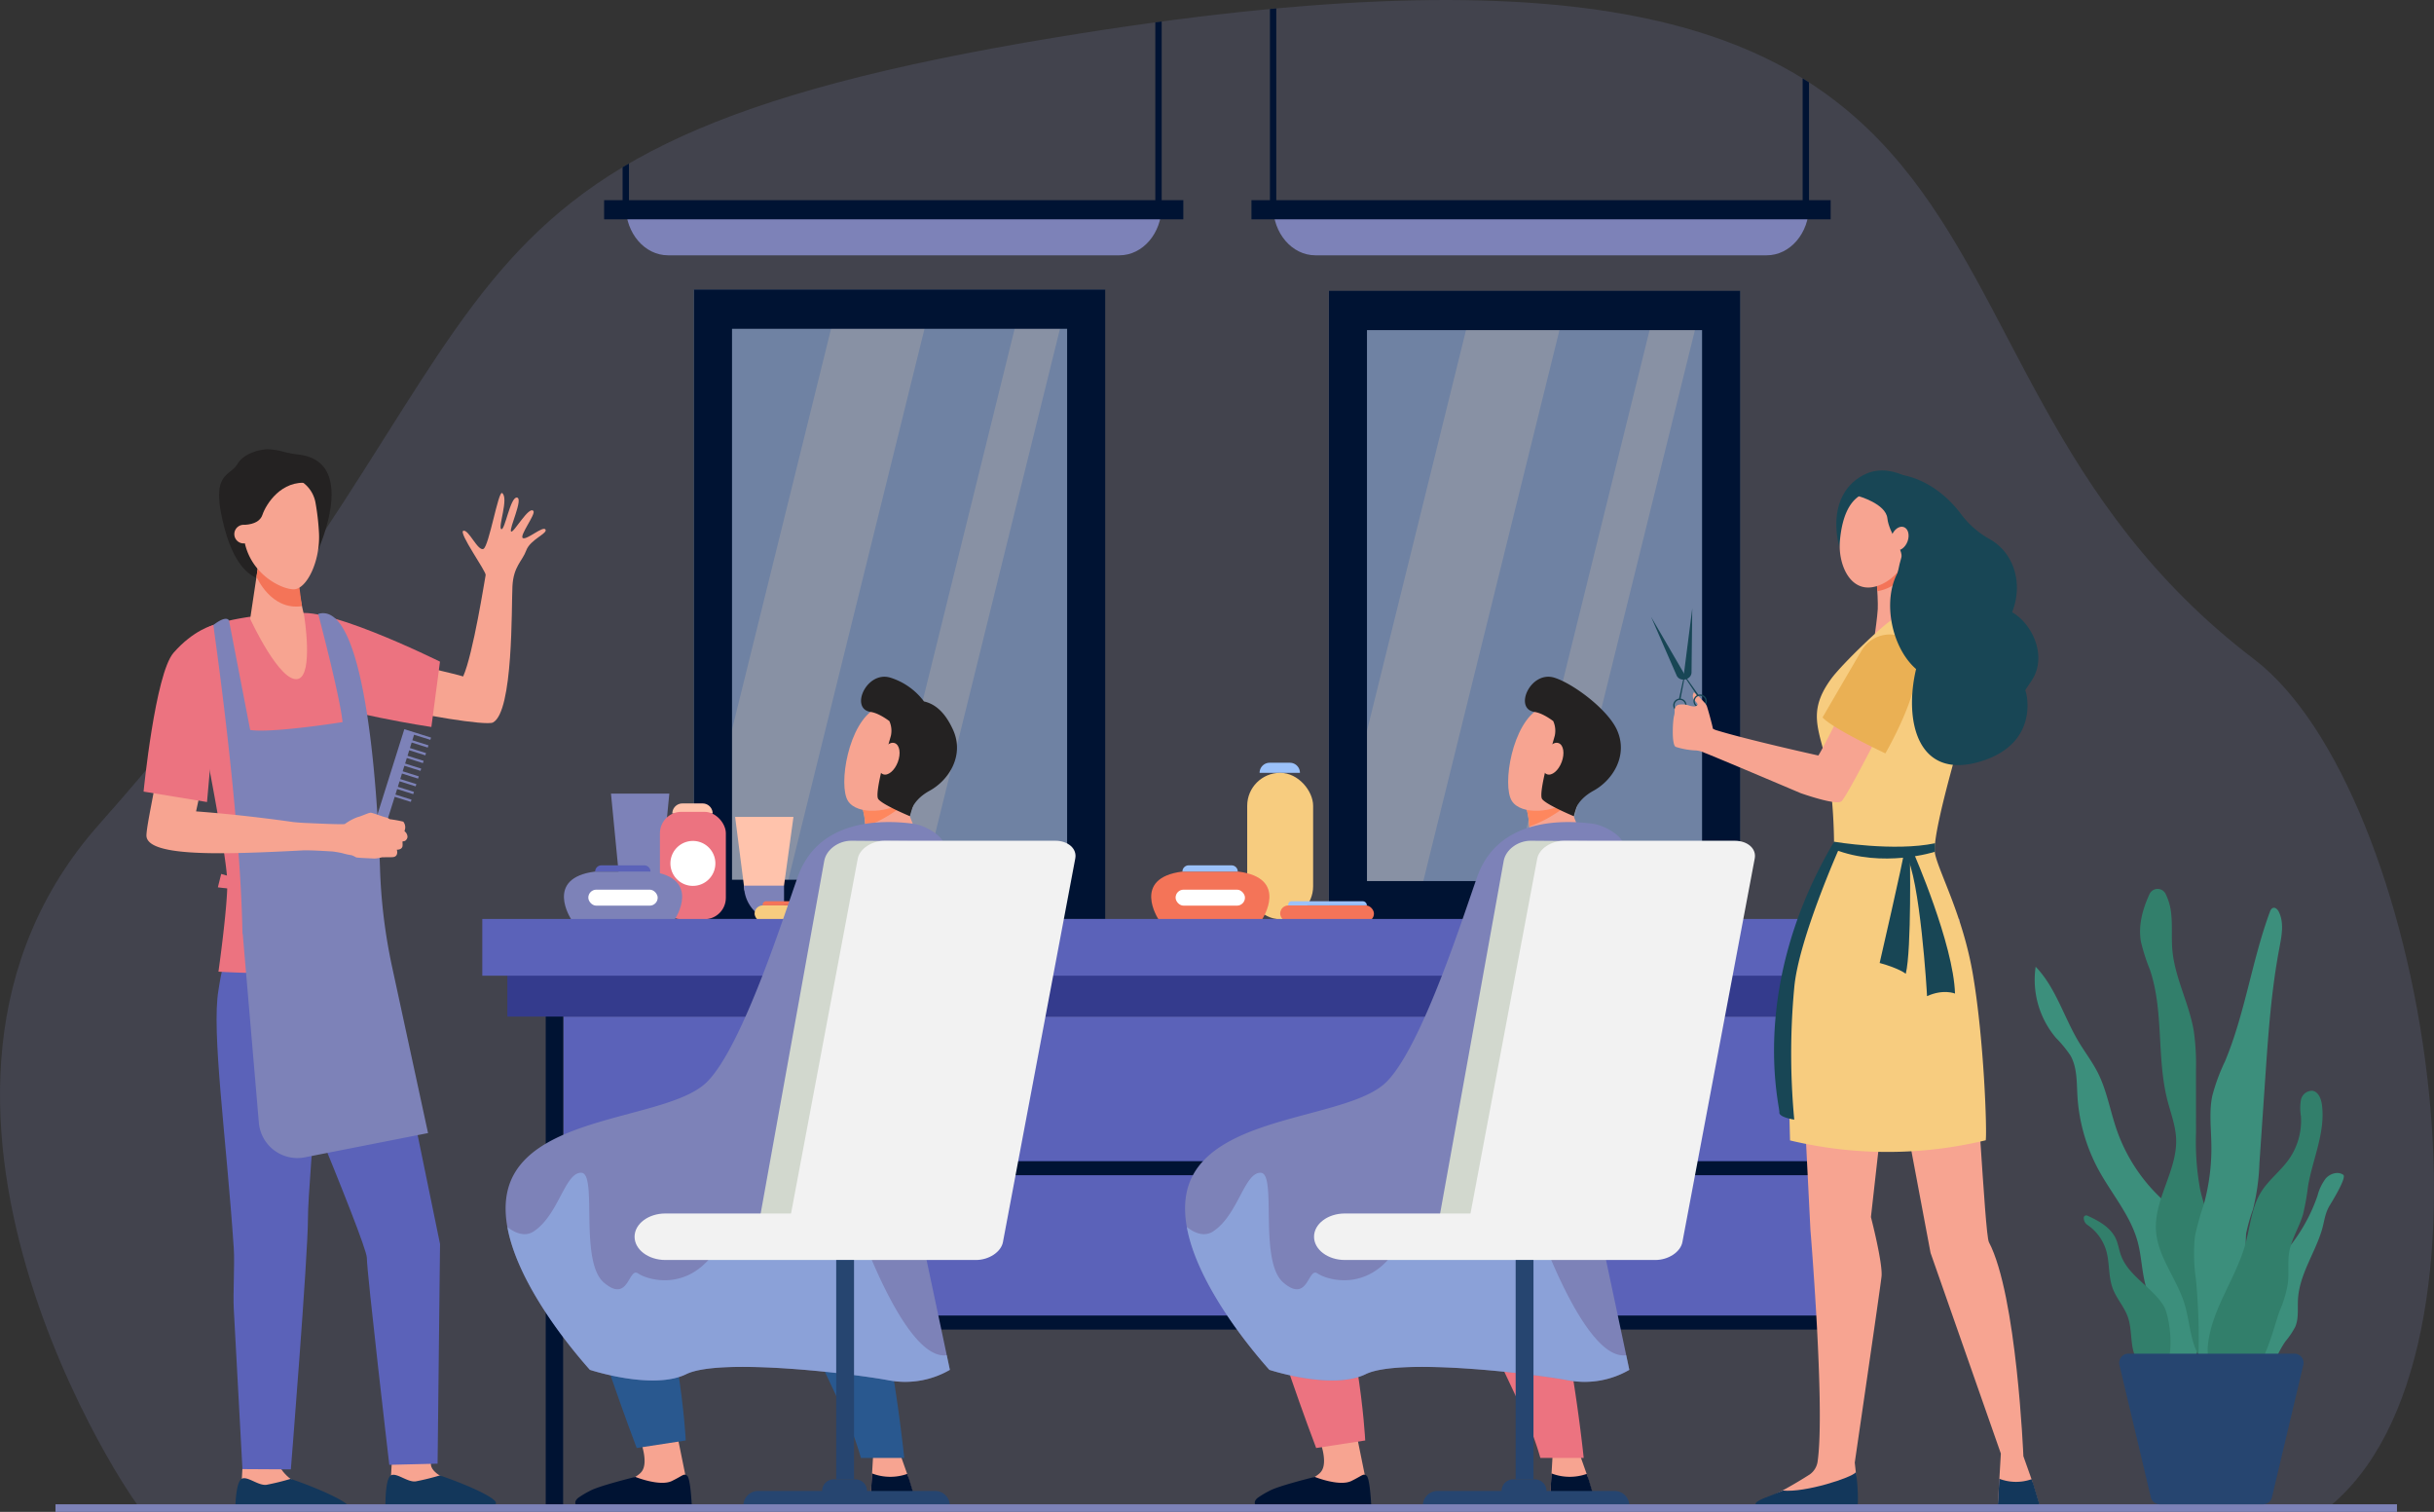
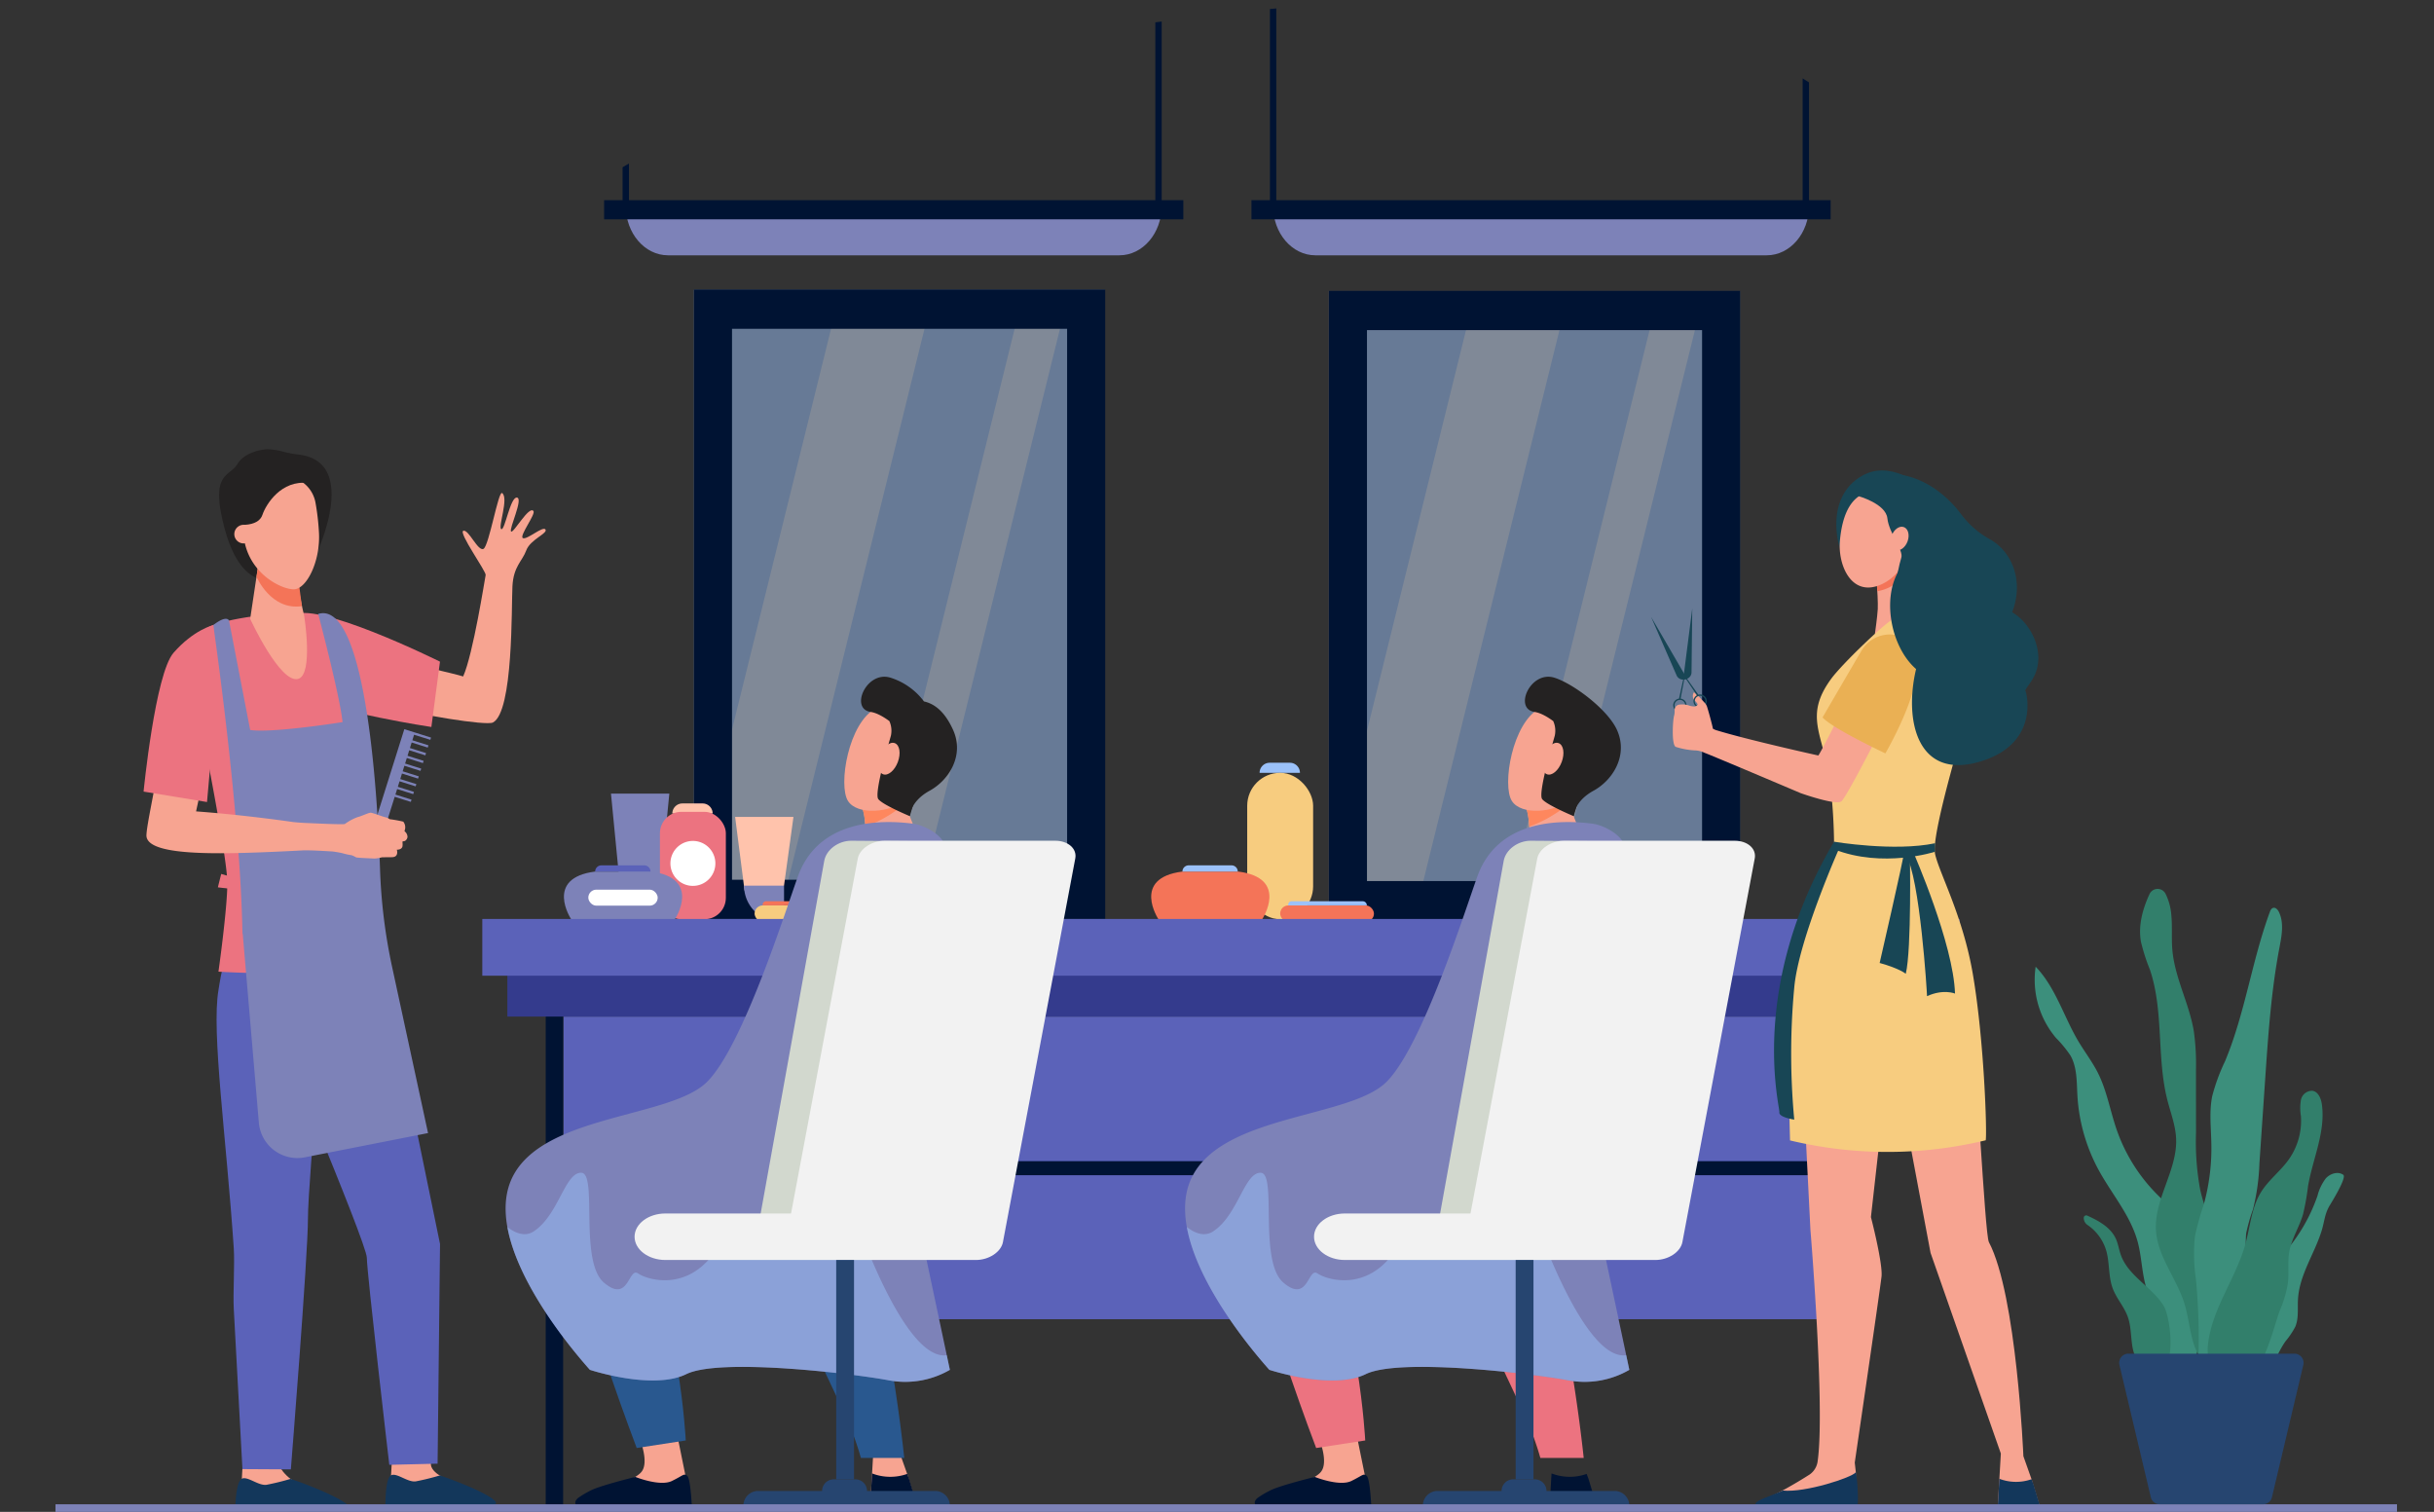
<svg xmlns="http://www.w3.org/2000/svg" width="567.857" height="352.721" viewBox="0 0 567.857 352.721">
  <rect x="0" y="0" width="567.857" height="352.721" fill="#333333" stroke="none" />
  <g id="saloon_banner" transform="translate(-167.621 -117.082)">
    <g id="Group_182297" data-name="Group 182297" transform="translate(167.621 117.082)">
-       <path id="Path_90031" data-name="Path 90031" d="M200.443,469.059H710.481c45.007-35.539,23.027-167.71-16.978-198.179C597.49,197.755,663.136,84.8,413.966,125.8,254.743,152,296.009,190.905,190.816,309.315,134.213,373.029,198.8,468.2,200.443,469.059Z" transform="translate(-167.621 -117.083)" fill="#7d82b8" opacity="0.2" />
      <g id="Group_182279" data-name="Group 182279" transform="translate(161.892 67.546)">
        <g id="Group_182278" data-name="Group 182278" transform="translate(0 0.054)" opacity="0.5">
          <rect id="Rectangle_151542" data-name="Rectangle 151542" width="95.902" height="146.812" fill="#9bc1f9" />
          <rect id="Rectangle_151543" data-name="Rectangle 151543" width="89.088" height="142.373" transform="translate(3.389 2.137)" fill="#9bc1f9" />
          <path id="Path_90032" data-name="Path 90032" d="M1197.2,612.712h10.579l35.186-142.373h-10.579Z" transform="translate(-1155.838 -468.202)" fill="#fff" opacity="0.5" />
          <path id="Path_90033" data-name="Path 90033" d="M1056.991,470.339h-21.806l-30.326,122.708v19.665h16.946Z" transform="translate(-1001.469 -468.202)" fill="#fff" opacity="0.5" />
        </g>
        <path id="Path_90034" data-name="Path 90034" d="M987.716,459.241V606.106h95.948V459.241Zm87.064,137.7H996.6V468.405h78.18Z" transform="translate(-987.711 -459.241)" fill="#001333" />
      </g>
      <rect id="Rectangle_151544" data-name="Rectangle 151544" width="303.195" height="70.602" transform="translate(131.443 237.17)" fill="#5b62b9" />
      <rect id="Rectangle_151545" data-name="Rectangle 151545" width="4.059" height="116.998" transform="translate(127.318 234.893)" fill="#001333" />
      <g id="Group_182281" data-name="Group 182281" transform="translate(310.029 67.853)">
        <g id="Group_182280" data-name="Group 182280" transform="translate(0 0.053)" opacity="0.5">
          <rect id="Rectangle_151546" data-name="Rectangle 151546" width="95.902" height="146.812" fill="#9bc1f9" />
          <rect id="Rectangle_151547" data-name="Rectangle 151547" width="89.088" height="142.373" transform="translate(3.389 2.137)" fill="#9bc1f9" />
          <path id="Path_90035" data-name="Path 90035" d="M1947.592,614.262h10.579l35.186-142.373h-10.579Z" transform="translate(-1906.232 -469.752)" fill="#fff" opacity="0.5" />
          <path id="Path_90036" data-name="Path 90036" d="M1807.385,471.89h-21.806L1755.253,594.6v19.665H1772.2Z" transform="translate(-1751.864 -469.752)" fill="#fff" opacity="0.5" />
        </g>
        <path id="Path_90037" data-name="Path 90037" d="M1738.11,460.792V607.657h95.948V460.792Zm87.064,137.7h-78.18V469.956h78.18Z" transform="translate(-1738.105 -460.792)" fill="#001333" />
      </g>
      <g id="Group_182288" data-name="Group 182288" transform="translate(131.567 177.95)">
        <path id="Path_90038" data-name="Path 90038" d="M1036.382,1082.482l2.2,17.168,4.607,1.111,4.6-2.229,2.206-16.05Z" transform="translate(-996.444 -1069.85)" fill="#ffc3ac" />
        <path id="Rectangle_151548" data-name="Rectangle 151548" d="M0,0H9.329a0,0,0,0,1,0,0V8.424a0,0,0,0,1,0,0H8.424A8.424,8.424,0,0,1,0,0V0A0,0,0,0,1,0,0Z" transform="translate(42.022 28.682)" fill="#7d82b8" />
        <path id="Path_90039" data-name="Path 90039" d="M969.24,1066.59h-4.706a2.353,2.353,0,0,0-2.353,2.353h9.412A2.353,2.353,0,0,0,969.24,1066.59Z" transform="translate(-936.892 -1057.095)" fill="#ffc3ac" />
        <path id="Path_90040" data-name="Path 90040" d="M896.5,1054.941h-6.81l2.2,22.659,4.607,1.111,4.607-1.111,2.2-22.659Z" transform="translate(-878.715 -1047.746)" fill="#7d82b8" />
        <rect id="Rectangle_151549" data-name="Rectangle 151549" width="15.381" height="25.064" rx="5" transform="translate(22.396 11.451)" fill="#ec7380" />
        <g id="Group_182283" data-name="Group 182283" transform="translate(44.478 32.318)">
          <path id="Path_90041" data-name="Path 90041" d="M1086.28,1182.2H1069.7a.8.8,0,0,0-.8.8v.171h18.349A.969.969,0,0,0,1086.28,1182.2Z" transform="translate(-1067.02 -1182.204)" fill="#f47458" />
          <g id="Group_182282" data-name="Group 182282" transform="translate(0 0.969)">
            <rect id="Rectangle_151550" data-name="Rectangle 151550" width="21.881" height="3.818" rx="1.909" fill="#f7cc7f" />
          </g>
        </g>
        <path id="Path_90042" data-name="Path 90042" d="M970.406,1116.141a5.244,5.244,0,1,1-5.244-5.244A5.244,5.244,0,0,1,970.406,1116.141Z" transform="translate(-935.076 -1092.656)" fill="#fff" />
        <g id="Group_182284" data-name="Group 182284" transform="translate(0 23.938)">
          <path id="Path_90043" data-name="Path 90043" d="M854.373,1147.1H841.362c-11.967,1.508-5.585,11.143-5.585,11.143h24.18S866.34,1148.611,854.373,1147.1Z" transform="translate(-834.078 -1145.652)" fill="#7d82b8" />
          <path id="Rectangle_151551" data-name="Rectangle 151551" d="M1.451,0H11.457a1.451,1.451,0,0,1,1.451,1.451v0a0,0,0,0,1,0,0H0a0,0,0,0,1,0,0v0A1.451,1.451,0,0,1,1.451,0Z" transform="translate(7.285)" fill="#5b62b9" />
          <rect id="Rectangle_151552" data-name="Rectangle 151552" width="16.184" height="3.733" rx="1.866" transform="translate(5.689 5.67)" fill="#fff" />
        </g>
        <path id="Path_90044" data-name="Path 90044" d="M1663.281,1018.495h-4.706a2.353,2.353,0,0,0-2.353,2.353h9.412A2.353,2.353,0,0,0,1663.281,1018.495Z" transform="translate(-1493.921 -1018.495)" fill="#9bc1f9" />
        <rect id="Rectangle_151553" data-name="Rectangle 151553" width="15.381" height="34.161" rx="7.69" transform="translate(159.408 2.353)" fill="#f7cc7f" />
        <g id="Group_182285" data-name="Group 182285" transform="translate(137.012 23.938)">
          <path id="Path_90045" data-name="Path 90045" d="M1548.414,1147.1H1535.4c-11.967,1.508-5.585,11.143-5.585,11.143H1554S1560.381,1148.611,1548.414,1147.1Z" transform="translate(-1528.118 -1145.652)" fill="#f47458" />
          <path id="Rectangle_151554" data-name="Rectangle 151554" d="M1.451,0H11.457a1.451,1.451,0,0,1,1.451,1.451v0a0,0,0,0,1,0,0H0a0,0,0,0,1,0,0v0A1.451,1.451,0,0,1,1.451,0Z" transform="translate(7.285)" fill="#9bc1f9" />
-           <rect id="Rectangle_151555" data-name="Rectangle 151555" width="16.184" height="3.733" rx="1.866" transform="translate(5.689 5.67)" fill="#fff" />
        </g>
        <g id="Group_182287" data-name="Group 182287" transform="translate(167.099 32.318)">
          <path id="Path_90046" data-name="Path 90046" d="M1707.422,1182.2h-16.583a.8.8,0,0,0-.8.8v.171h18.349A.969.969,0,0,0,1707.422,1182.2Z" transform="translate(-1688.162 -1182.204)" fill="#9bc1f9" />
          <g id="Group_182286" data-name="Group 182286" transform="translate(0 0.969)">
            <rect id="Rectangle_151556" data-name="Rectangle 151556" width="21.881" height="3.818" rx="1.909" fill="#f47458" />
          </g>
        </g>
      </g>
      <rect id="Rectangle_151557" data-name="Rectangle 151557" width="335.616" height="13.238" transform="translate(118.369 223.933)" fill="#343b8d" />
      <rect id="Rectangle_151558" data-name="Rectangle 151558" width="344.641" height="13.238" transform="translate(112.521 214.396)" fill="#5b62b9" />
      <rect id="Rectangle_151559" data-name="Rectangle 151559" width="305.26" height="3.274" transform="translate(129.379 270.905)" fill="#001333" />
-       <rect id="Rectangle_151560" data-name="Rectangle 151560" width="303.122" height="3.274" transform="translate(130.437 306.918)" fill="#001333" />
      <g id="Group_182290" data-name="Group 182290" transform="translate(196.974 157.886)">
        <g id="Group_182289" data-name="Group 182289">
          <path id="Path_90047" data-name="Path 90047" d="M1194.559,1053.511l4.516,11.5s-5.909,7.353-10.365,7.06c-3.738-.245-2.343-5.37-2.343-5.37s.467-6.777-.844-9.986S1194.559,1053.511,1194.559,1053.511Z" transform="translate(-1181.459 -1026.534)" fill="#f7a491" />
          <path id="Path_90048" data-name="Path 90048" d="M1194,1057.414a30.033,30.033,0,0,1-7.623,4.085,16.2,16.2,0,0,0-.854-4.778c-.6-1.481,1.274-2.278,3.471-2.707,2.915-.386,5.564-.5,5.564-.5l.868,2.211A6.056,6.056,0,0,1,1194,1057.414Z" transform="translate(-1181.459 -1026.534)" fill="#fe875e" />
          <path id="Path_90049" data-name="Path 90049" d="M1184.527,954.53c.3-.064.1,13.944-4.245,17.307s-11.847,3.766-14,.479c-2.378-3.636.1-18.431,6.545-21.664S1184.527,954.53,1184.527,954.53Z" transform="translate(-1165.398 -943.304)" fill="#f7a491" />
          <path id="Path_90050" data-name="Path 90050" d="M1192.108,917.088a15.647,15.647,0,0,1,7.779,5.528c2.01.462,4.623,1.843,6.79,6.641,2.665,5.9-.9,11.687-5.482,14.2s-4.621,5.923-4.621,5.923l-1.325-3.365a14.135,14.135,0,0,1,1.722-5.158c1.3-1.881-1.6-3.563-2.211-5.323-.47-1.355-.042-4.282-.768-6.515,0,0-3.631-3.523-6.539-3.95C1182.5,924.345,1186.5,915.318,1192.108,917.088Z" transform="translate(-1181.296 -916.859)" fill="#242222" />
        </g>
        <path id="Path_90051" data-name="Path 90051" d="M1207.409,966.23a5.5,5.5,0,0,1,.347,3.438c-.477,1.725-3.949,13.4-2.937,14.75s7.348,3.985,7.348,3.985l2.852-9.572-2.948-13.355Z" transform="translate(-1196.889 -955.878)" fill="#242222" />
      </g>
      <path id="Path_90052" data-name="Path 90052" d="M1187.212,1788.712l-3.178-9.105h8.32c.433,5.845.595,9.789.595,9.789l2.115,5.987,2.148,7.114s-7.077,1.824-10.789-.227l.412-7.082Z" transform="translate(-983.381 -1451.404)" fill="#f7a491" />
      <path id="Path_90053" data-name="Path 90053" d="M1196.55,1858.391a11.856,11.856,0,0,0,8.195.113l.47,1.265,1.8,6s-7.166,1.778-10.879-.272Z" transform="translate(-993.094 -1514.635)" fill="#001333" />
      <path id="Path_90054" data-name="Path 90054" d="M876.606,1810.156s2.314,5.488.391,7.76-9.917,4.509-10.966,5.74a3.442,3.442,0,0,0-.968,2.279l22.445-.637-.251-6.755-2.068-10.181Z" transform="translate(-727.378 -1474.482)" fill="#f7a491" />
      <path id="Path_90055" data-name="Path 90055" d="M861.518,1860.367s5.77,2.32,8.554.94,2.7-1.76,3.507-1.248,1.1,6.845,1.1,6.845l-25.239.763c-1.756-.038-2.646-1.327-1.22-2.432a20.564,20.564,0,0,1,2.75-1.633C852.945,1862.473,861.518,1860.367,861.518,1860.367Z" transform="translate(-713.294 -1515.799)" fill="#001333" />
      <path id="Path_90056" data-name="Path 90056" d="M1073.329,1575.489s16.129,33.26,18.725,39.352a65.78,65.78,0,0,1,3.327,9.137h10.112s-3.9-38.011-10.478-48.489S1073.329,1575.489,1073.329,1575.489Z" transform="translate(-894.531 -1283.844)" fill="#29588f" />
      <path id="Path_90057" data-name="Path 90057" d="M885.676,1416.1c-2.513-.688-55.107,9.462-59.368,21.065-.693,1.888,7.7,31.757,18.48,60.289l11.445-1.759s-1.447-29.216-11.275-49.15c5.8,1.442,37.154-5.023,42.9-10.142C895.182,1429.871,888.19,1416.786,885.676,1416.1Z" transform="translate(-696.243 -1159.63)" fill="#29588f" />
      <path id="Path_90058" data-name="Path 90058" d="M867.788,1095.1c.2-3.027-4.6-5.756-7.6-6.148-7.844-1.021-22.089-.883-26.843,12.268-2.972,8.219-12.811,39.571-21.209,47.969s-37.531,7.544-45.17,21.778,10.723,37.436,17.84,45.407c0,0,14.661,4.839,22.49,1s38.717-.142,47.115,1.423a20.777,20.777,0,0,0,14.377-2.42l-8.968-42.276Z" transform="translate(-647.18 -896.784)" fill="#7d82b8" />
      <path id="Path_90059" data-name="Path 90059" d="M1090.884,1879.1H1049.59a3.444,3.444,0,0,0-3.444,3.444h0a.6.6,0,0,0,.6.6h46.978a.6.6,0,0,0,.6-.6h0A3.444,3.444,0,0,0,1090.884,1879.1Z" transform="translate(-872.714 -1531.258)" fill="#264570" />
      <path id="Path_90060" data-name="Path 90060" d="M1146.963,1865.375H1141.9a2.71,2.71,0,0,0-2.71,2.71h0a2.71,2.71,0,0,0,2.71,2.71h5.058a2.71,2.71,0,0,0,2.71-2.71h0A2.71,2.71,0,0,0,1146.963,1865.375Z" transform="translate(-947.394 -1520.24)" fill="#264570" />
      <path id="Path_90061" data-name="Path 90061" d="M1206,997.834c-.754,2.005-.437,3.98.707,4.411s2.682-.845,3.436-2.85.437-3.98-.707-4.411S1206.75,995.828,1206,997.834Z" transform="translate(-1000.679 -821.607)" fill="#f7a491" />
      <path id="Path_90062" data-name="Path 90062" d="M1086.995,1110.663l39.746.3c3.036.023,5.115,2.159,4.644,4.771l-14.956,82.951c-.471,2.612-3.314,4.711-6.35,4.689l-39.746-.3c-3.036-.022-5.115-2.159-4.644-4.771l14.956-82.951C1081.116,1112.74,1083.959,1110.641,1086.995,1110.663Z" transform="translate(-888.346 -914.518)" fill="#d2d8ce" />
      <path id="Path_90063" data-name="Path 90063" d="M856.08,1551.451a20.778,20.778,0,0,0,14.377-2.42l-.725-3.418c-10,1.479-21.338-32.167-21.338-32.167s-25.337-4.27-31.885,6.69-16.512,7.971-18.789,6.406-2.135,7.117-7.971,2.135-1.424-25.479-5.267-25.622-5.267,9.822-11.1,13.665c-1.964,1.294-4.138.554-6.159-1,2.326,12.874,13.933,27.347,19.254,33.307,0,0,14.661,4.84,22.49,1S847.682,1549.885,856.08,1551.451Z" transform="translate(-648.852 -1229.445)" fill="#9bc1f9" opacity="0.5" style="mix-blend-mode: multiply;isolation: isolate" />
      <path id="Path_90064" data-name="Path 90064" d="M924.747,1197.627h29.316l15.574-82.815c.446-2.291,3.269-4.148,6.3-4.148h39.747c3.036,0,5.135,1.857,4.689,4.148l-16.879,89.516c-.446,2.291-3.269,4.148-6.3,4.148H924.747c-3.97,0-7.188-2.429-7.188-5.425S920.777,1197.627,924.747,1197.627Z" transform="translate(-769.512 -914.518)" fill="#f2f2f2" />
      <rect id="Rectangle_151561" data-name="Rectangle 151561" width="4.156" height="51.177" transform="translate(199.245 345.135) rotate(180)" fill="#264570" />
      <g id="Group_182292" data-name="Group 182292" transform="translate(351.856 157.886)">
        <g id="Group_182291" data-name="Group 182291">
          <path id="Path_90065" data-name="Path 90065" d="M1979.122,1053.511l4.517,11.5s-5.909,7.353-10.365,7.06c-3.738-.245-2.343-5.37-2.343-5.37s.467-6.777-.844-9.986S1979.122,1053.511,1979.122,1053.511Z" transform="translate(-1966.022 -1026.534)" fill="#f7a491" />
          <path id="Path_90066" data-name="Path 90066" d="M1978.565,1057.414a30.035,30.035,0,0,1-7.623,4.085,16.2,16.2,0,0,0-.854-4.778c-.6-1.481,1.274-2.278,3.471-2.707,2.915-.386,5.563-.5,5.563-.5l.868,2.211A6.054,6.054,0,0,1,1978.565,1057.414Z" transform="translate(-1966.022 -1026.534)" fill="#fe875e" />
          <path id="Path_90067" data-name="Path 90067" d="M1969.09,954.53c.3-.064.1,13.944-4.245,17.307s-11.847,3.766-14,.479c-2.378-3.636.1-18.431,6.545-21.664S1969.09,954.53,1969.09,954.53Z" transform="translate(-1949.961 -943.304)" fill="#f7a491" />
          <path id="Path_90068" data-name="Path 90068" d="M1976.671,917.088c4.369,1.38,12.4,7.372,14.569,12.169,2.665,5.9-.9,11.687-5.482,14.2s-4.621,5.923-4.621,5.923l-1.325-3.365a14.137,14.137,0,0,1,1.721-5.158c1.3-1.881-1.6-3.563-2.211-5.323-.47-1.355-.042-4.282-.768-6.515,0,0-3.631-3.523-6.539-3.95C1967.058,924.345,1971.065,915.318,1976.671,917.088Z" transform="translate(-1965.858 -916.859)" fill="#242222" />
        </g>
        <path id="Path_90069" data-name="Path 90069" d="M1991.972,966.23a5.5,5.5,0,0,1,.347,3.438c-.477,1.725-3.949,13.4-2.937,14.75s7.348,3.985,7.348,3.985l2.852-9.572-2.948-13.355Z" transform="translate(-1981.452 -955.878)" fill="#242222" />
      </g>
-       <path id="Path_90070" data-name="Path 90070" d="M1990.2,1788.712l-3.177-9.105h8.32c.433,5.845.595,9.789.595,9.789l2.115,5.987,2.148,7.114s-7.077,1.824-10.789-.227l.412-7.082Z" transform="translate(-1627.846 -1451.404)" fill="#f7a491" />
      <path id="Path_90071" data-name="Path 90071" d="M1999.533,1858.391a11.856,11.856,0,0,0,8.195.113l.47,1.265,1.8,6s-7.166,1.778-10.879-.272Z" transform="translate(-1637.558 -1514.635)" fill="#001333" />
      <path id="Path_90072" data-name="Path 90072" d="M1679.589,1810.156s2.314,5.488.391,7.76-9.917,4.509-10.966,5.74a3.442,3.442,0,0,0-.968,2.279l22.445-.637-.251-6.755-2.068-10.181Z" transform="translate(-1371.842 -1474.482)" fill="#f7a491" />
      <path id="Path_90073" data-name="Path 90073" d="M1664.5,1860.367s5.769,2.32,8.554.94,2.7-1.76,3.507-1.248,1.1,6.845,1.1,6.845l-25.238.763c-1.757-.038-2.646-1.327-1.22-2.432a20.568,20.568,0,0,1,2.75-1.633C1655.928,1862.473,1664.5,1860.367,1664.5,1860.367Z" transform="translate(-1357.758 -1515.799)" fill="#001333" />
      <path id="Path_90074" data-name="Path 90074" d="M1876.311,1575.489s16.129,33.26,18.725,39.352a65.832,65.832,0,0,1,3.327,9.137h10.112s-3.9-38.011-10.478-48.489S1876.311,1575.489,1876.311,1575.489Z" transform="translate(-1538.994 -1283.844)" fill="#ec7380" />
      <path id="Path_90075" data-name="Path 90075" d="M1688.659,1416.1c-2.513-.688-55.107,9.462-59.368,21.065-.693,1.888,7.705,31.757,18.48,60.289l11.445-1.759s-1.448-29.216-11.275-49.15c5.8,1.442,37.154-5.023,42.9-10.142C1698.165,1429.871,1691.173,1416.786,1688.659,1416.1Z" transform="translate(-1340.707 -1159.63)" fill="#ec7380" />
      <path id="Path_90076" data-name="Path 90076" d="M1670.771,1095.1c.2-3.027-4.6-5.756-7.6-6.148-7.844-1.021-22.089-.883-26.843,12.268-2.971,8.219-12.811,39.571-21.209,47.969s-37.531,7.544-45.17,21.778,10.723,37.436,17.84,45.407c0,0,14.661,4.839,22.49,1s38.717-.142,47.115,1.423a20.777,20.777,0,0,0,14.376-2.42L1662.8,1174.1Z" transform="translate(-1291.644 -896.784)" fill="#7d82b8" />
      <path id="Path_90077" data-name="Path 90077" d="M1893.867,1879.1h-41.294a3.444,3.444,0,0,0-3.444,3.444h0a.6.6,0,0,0,.6.6h46.978a.6.6,0,0,0,.6-.6h0A3.444,3.444,0,0,0,1893.867,1879.1Z" transform="translate(-1517.178 -1531.258)" fill="#264570" />
      <path id="Path_90078" data-name="Path 90078" d="M1949.946,1865.375h-5.058a2.71,2.71,0,0,0-2.71,2.71h0a2.71,2.71,0,0,0,2.71,2.71h5.058a2.71,2.71,0,0,0,2.71-2.71h0A2.71,2.71,0,0,0,1949.946,1865.375Z" transform="translate(-1591.858 -1520.24)" fill="#264570" />
      <path id="Path_90079" data-name="Path 90079" d="M1990.559,997.834c-.754,2.005-.437,3.98.707,4.411s2.682-.845,3.436-2.85.437-3.98-.707-4.411S1991.312,995.828,1990.559,997.834Z" transform="translate(-1630.359 -821.607)" fill="#f7a491" />
      <path id="Path_90080" data-name="Path 90080" d="M1889.977,1110.663l39.746.3c3.036.023,5.115,2.159,4.644,4.771l-14.956,82.951c-.471,2.612-3.314,4.711-6.35,4.689l-39.746-.3c-3.036-.022-5.115-2.159-4.644-4.771l14.956-82.951C1884.1,1112.74,1886.941,1110.641,1889.977,1110.663Z" transform="translate(-1532.809 -914.518)" fill="#d2d8ce" />
      <path id="Path_90081" data-name="Path 90081" d="M1659.063,1551.451a20.777,20.777,0,0,0,14.376-2.42l-.725-3.418c-10,1.479-21.338-32.167-21.338-32.167s-25.337-4.27-31.885,6.69-16.511,7.971-18.789,6.406-2.135,7.117-7.971,2.135-1.423-25.479-5.267-25.622-5.267,9.822-11.1,13.665c-1.965,1.294-4.138.554-6.158-1,2.326,12.874,13.933,27.347,19.254,33.307,0,0,14.661,4.84,22.49,1S1650.665,1549.885,1659.063,1551.451Z" transform="translate(-1293.317 -1229.445)" fill="#9bc1f9" opacity="0.5" style="mix-blend-mode: multiply;isolation: isolate" />
      <path id="Path_90082" data-name="Path 90082" d="M1727.729,1197.627h29.316l15.574-82.815c.446-2.291,3.269-4.148,6.3-4.148h39.748c3.036,0,5.135,1.857,4.689,4.148l-16.879,89.516c-.446,2.291-3.269,4.148-6.3,4.148h-72.447c-3.97,0-7.189-2.429-7.189-5.425S1723.759,1197.627,1727.729,1197.627Z" transform="translate(-1413.975 -914.518)" fill="#f2f2f2" />
      <rect id="Rectangle_151562" data-name="Rectangle 151562" width="4.156" height="51.177" transform="translate(357.764 345.135) rotate(180)" fill="#264570" />
      <path id="Path_90083" data-name="Path 90083" d="M990.07,360.557H907.154c0,6.351,4.419,11.5,9.87,11.5h105.287c5.451,0,9.87-5.149,9.87-11.5Z" transform="translate(-761.161 -312.492)" fill="#7d82b8" />
      <path id="Path_90084" data-name="Path 90084" d="M1755.089,360.557h-82.916c0,6.351,4.419,11.5,9.87,11.5h105.287c5.451,0,9.87-5.149,9.87-11.5Z" transform="translate(-1375.156 -312.492)" fill="#7d82b8" />
      <g id="Group_182294" data-name="Group 182294" transform="translate(385.183 109.762)">
        <path id="Path_90085" data-name="Path 90085" d="M2169.273,938.148s.116-.237-.719-1.02a1.55,1.55,0,0,1-.131-1.893l1.017.887.695,1.3Z" transform="translate(-2158.401 -883.484)" fill="#f7a491" />
        <g id="Group_182293" data-name="Group 182293" transform="translate(0 32.175)">
          <path id="Path_90086" data-name="Path 90086" d="M2129.926,864.113c-.035.007-.07.016-.1.026l-2.615-3.7-8.426-14.489,5.964,13.677a1.625,1.625,0,0,0,1.812.943l.395-.08,2.534,3.789a1.55,1.55,0,1,0,.441-.162Zm.554,2.738a1.243,1.243,0,1,1,.972-1.465A1.245,1.245,0,0,1,2130.48,866.85Z" transform="translate(-2118.78 -843.995)" fill="#184655" />
          <path id="Path_90087" data-name="Path 90087" d="M2147.375,852.693l-.968,4.431c-.035,0-.071.01-.106.017a1.55,1.55,0,1,0,.47-.022l.859-4.477.395-.08a1.625,1.625,0,0,0,1.3-1.574l.172-14.92Zm.452,5.72a1.243,1.243,0,1,1-1.465-.972A1.245,1.245,0,0,1,2147.827,858.413Z" transform="translate(-2139.871 -836.068)" fill="#184655" />
        </g>
        <path id="Path_90088" data-name="Path 90088" d="M2391.515,780.773s-.306,7.33.355,10.109,1.542,2.989-4.129,3.835c-2.228.332-4.376.828-4.376.828s.582-4.081.67-5.8c.145-2.837-.656-11.6-.656-11.6Z" transform="translate(-2331.132 -757.403)" fill="#f7a491" />
        <path id="Path_90089" data-name="Path 90089" d="M2387.255,784.42a10.167,10.167,0,0,1-3.262,1.154c-.193-3.461-.555-7.432-.555-7.432l7.762,2.51A10.166,10.166,0,0,1,2387.255,784.42Z" transform="translate(-2331.191 -757.403)" fill="#f47458" />
        <path id="Path_90090" data-name="Path 90090" d="M2360.609,681.957c1.708,7.019-7.536,12.116-14.855,12.3-4.757.121-6.943-.366-7.713-5.361-1.248-8.1,2.1-13.042,6.8-15.087C2350.894,671.173,2359.2,676.166,2360.609,681.957Z" transform="translate(-2294.545 -673.087)" fill="#184655" />
        <path id="Path_90091" data-name="Path 90091" d="M2281.022,1296.262l-5.743,51.16s2.807,10.819,2.468,13.892-6.243,43.394-6.243,43.394l.249,2.262.007,6.679h-21.917a98.867,98.867,0,0,0,11.159-6.181,4.467,4.467,0,0,0,1.86-3.2c1.737-12.428-1.7-53.88-1.7-53.88l-2.708-53.959Z" transform="translate(-2223.969 -1173.239)" fill="#f7a491" />
        <path id="Path_90092" data-name="Path 90092" d="M2422.137,1350.776c1.237.312,3.143,44.3,4.168,46.251,6.5,12.36,8.043,49.939,8.043,49.939l1.939,5.469,1.969,6.5s-6.487,1.666-9.89-.206l.378-6.469.345-5.916-16.4-46.818-8.971-47.754Z" transform="translate(-2347.471 -1216.992)" fill="#f7a491" />
        <path id="Path_90093" data-name="Path 90093" d="M2318.163,862.141c2.645-3.6,13.557-14.039,14.769-14.018,3.534.062,15.134.066,17.4,1.214l-.11,19.868c-.37,1.668-8.377,27.644-7.912,33.331l-.055.053a16.084,16.084,0,0,1-23.434-1.124h0a130.926,130.926,0,0,0-.918-15.068C2316.422,875.137,2311.593,871.091,2318.163,862.141Z" transform="translate(-2276.105 -813.568)" fill="#f7cc7f" />
        <path id="Path_90094" data-name="Path 90094" d="M2279.894,1186.737l-.78-30.351a58.415,58.415,0,0,1,5.135-24.89l5.924-13.163a36.79,36.79,0,0,0,7.175,1.689c5.479.613,10.867,0,16.315-.618a4.062,4.062,0,0,0,.075.536c.989,4.47,6.5,14.435,8.815,28.055,2.634,15.461,3.321,36.9,2.992,38.71A97.826,97.826,0,0,1,2279.894,1186.737Z" transform="translate(-2247.457 -1030.435)" fill="#f7cc7f" />
        <path id="Path_90095" data-name="Path 90095" d="M2528.936,1864.7a10.9,10.9,0,0,0,7.511.1l.431,1.156,1.65,5.484s-6.569,1.625-9.971-.248Z" transform="translate(-2447.662 -1629.459)" fill="#13375b" />
        <path id="Path_90096" data-name="Path 90096" d="M2265.8,1865.344h-22.785c-.843-.076-1.048-.762-.756-1.185.6-.871,3.26-1.51,6.248-2.9,5.24.55,16.237-3.055,17.064-4.267C2266.045,1859.421,2266.265,1865.241,2265.8,1865.344Z" transform="translate(-2217.78 -1623.276)" fill="#13375b" />
        <path id="Path_90097" data-name="Path 90097" d="M2182.93,945.143s-3.855,7.657-4.468,8.447c0,0-16.881-3.737-24-5.967-.083-.038-.167-.075-.25-.116-.139-.068-.328-.094-.363-.285-.155-.86-.943-3.751-1.332-4.981a2.448,2.448,0,0,0-.526-.911c-.53-.582-1.523-1.6-1.523-1.6v1.5a.929.929,0,0,1-.886.919h-.01a4.308,4.308,0,0,1-1.46-.287,5.087,5.087,0,0,0-2.048-.148,1.258,1.258,0,0,0-1.129,1.265,4.291,4.291,0,0,1-.11,1.3c-.277.658-.683,6.7.351,7.289a17.508,17.508,0,0,0,4.408.826,5.491,5.491,0,0,1,2.244.526,3.571,3.571,0,0,0,.449.174v0c5.082,2.058,22.049,9.269,22.049,9.269s8.318,2.968,9.533,1.908,8.484-15.33,8.484-15.33Z" transform="translate(-2139.429 -887.091)" fill="#f7a491" />
        <path id="Path_90098" data-name="Path 90098" d="M2343.3,873.088c1.641,6.733-7.111,21.745-7.111,21.745s-12.468-5.863-14.66-8.389c0,0,8.47-14.567,9.026-15.453a7.674,7.674,0,0,1,8.151-3.753C2340.5,867.448,2343.3,873.088,2343.3,873.088Z" transform="translate(-2281.508 -828.833)" fill="#eab054" />
        <path id="Path_90099" data-name="Path 90099" d="M2394.479,744.13c14.457-4.325,10.586-17.025,10.505-16.542.042-.392,1.4-1.992,2.078-3.358,2.808-5.694-.9-12.553-5.138-14.925,2.813-7.242.019-14.188-5.278-17.083a21.243,21.243,0,0,1-6.731-5.942c-4.011-5.334-11.306-10.7-20.077-8.95-8.679,2.213,2.94,7.223,1.79,15.542-.583,4.218,1.093,3.613,3.707,7-3.764,6.592-1.587,17.657,4.183,22.676C2376.689,734.43,2379.727,748.543,2394.479,744.13Z" transform="translate(-2317.674 -676.22)" fill="#184655" />
        <path id="Path_90100" data-name="Path 90100" d="M2353.064,697.764a9.609,9.609,0,0,1,4.933,4.317c1.715,3.238.863,13.607-6.274,17.026s-10.417-4.345-9.9-10.075S2344.408,695.8,2353.064,697.764Z" transform="translate(-2297.75 -692.637)" fill="#f7a491" />
        <path id="Path_90101" data-name="Path 90101" d="M2378.044,704.916c1.056-5.359.643-9.419-3.177-11.38s-7.085-3.905-10.5-.381l-.773.434s6.451,1.777,6.811,5.191,3.789,7.473,3.261,9.15-1.137,5.021-1.137,5.021l1.413-1.158S2376.988,710.275,2378.044,704.916Z" transform="translate(-2315.261 -687.626)" fill="#184655" />
        <path id="Path_90102" data-name="Path 90102" d="M2402.17,741.68c-.533,1.48-.13,2.965.9,3.318s2.3-.561,2.83-2.041.13-2.965-.9-3.318S2402.7,740.2,2402.17,741.68Z" transform="translate(-2346.037 -726.44)" fill="#f7a491" />
        <path id="Path_90104" data-name="Path 90104" d="M2335.113,1111.83s14.048,2.365,23.568.358l-.069,2s-12.136,3.887-23.5-.595Z" transform="translate(-2292.406 -1025.217)" fill="#184655" />
        <path id="Path_90105" data-name="Path 90105" d="M2279.478,1113.114s-9.6,21.477-10.6,32.746a165.382,165.382,0,0,0,0,30.805s-3.655-.522-3.48-1.74-7.353-29.074,12.77-63.095Z" transform="translate(-2235.457 -1025.217)" fill="#184655" />
        <path id="Path_90106" data-name="Path 90106" d="M2421.684,1125.077s9.311,21.233,9.66,32.807c0,0-2.7-1.131-6.527.609,0-.7-1.653-27.847-4.96-32.981Z" transform="translate(-2360.42 -1035.848)" fill="#184655" />
        <path id="Path_90107" data-name="Path 90107" d="M2396.05,1122.4s.435,22.538-.957,28.195c0,0-1.392-1.218-6.091-2.524,0,0,5.572-24.19,5.656-25.671S2396.05,1122.4,2396.05,1122.4Z" transform="translate(-2335.656 -1033.172)" fill="#184655" />
      </g>
      <g id="Group_182295" data-name="Group 182295" transform="translate(33.498 104.801)">
        <path id="Path_90108" data-name="Path 90108" d="M445.2,649.217a28.24,28.24,0,0,1-3.46-.628,16.384,16.384,0,0,0-3.928-.63c-2.081.1-5.506,1.016-7,3.483-1.857,3.074-6.527,1.819-2.908,15.195,4.1,15.14,12.281,11.716,12.435,11.414s5.6-11.364,5.6-11.364,3.742,5.131,3.7,4.923S459.187,650.953,445.2,649.217Z" transform="translate(-408.946 -647.955)" fill="#242222" />
        <path id="Path_90109" data-name="Path 90109" d="M666.026,708.182c-.574-.911-4.294,2.445-5.262,2.01s3.02-5.572,2.458-6.316c-1.034-1.372-4.713,5.358-5.229,4.757s2.937-7.727,1.372-7.906-2.809,7.763-3.649,7.365,1.822-7.281.19-8.42c-.872-.608-3.058,12.339-4.34,13.023s-3.462-4.589-4.7-4.219,5.375,9.528,5.2,10.327-2.91,18.462-5.248,23.661c-1.865-.628-12.542-2.967-14.279-3.594-.2,3.8-2.067,6.91-2.487,10.665,5.987,1.8,22.131,4.482,23.708,3.673,4.8-2.463,4.306-27.158,4.558-31.808s2.292-5.809,3.224-8.35S666.6,709.093,666.026,708.182Z" transform="translate(-572.261 -689.446)" fill="#f7a491" />
        <path id="Path_90110" data-name="Path 90110" d="M534.942,868.061s-22.711-3.4-28.761-7.25-8.525-14.295-3.842-18.58,34.61,10.589,34.61,10.589Z" transform="translate(-467.799 -803.256)" fill="#ec7380" />
        <path id="Path_90111" data-name="Path 90111" d="M626.8,1818.74s-.464,8.344-.466,8.361c-.17,1.059-.842,3.677-.842,4.64,0,3.618,15.8-3.071,12.261-4.674-.321-.145-2-1.243-2.105-2.474-.162-1.9-.575-5.735-.575-5.735Z" transform="translate(-568.603 -1587.612)" fill="#f7a491" />
        <path id="Path_90112" data-name="Path 90112" d="M635.8,1860.139a56.087,56.087,0,0,1-5.61,1.383c-1.9.277-4.406-2.053-5.75-1.424-1.479.692-1.33,7.513-1.33,7.513s19.8,1.189,25.4-.647C650.724,1866.237,643.383,1862.717,635.8,1860.139Z" transform="translate(-566.683 -1620.719)" fill="#13375b" />
        <path id="Path_90113" data-name="Path 90113" d="M450.441,1822.8s-.464,8.344-.466,8.361c-.17,1.06-.842,3.677-.842,4.64,0,3.618,15.8-3.071,12.261-4.674-.321-.145-2.5-2.062-2.6-3.294-.162-1.9-.077-4.916-.077-4.916Z" transform="translate(-427.057 -1590.868)" fill="#f7a491" />
        <path id="Path_90114" data-name="Path 90114" d="M458.605,1864.194a56.191,56.191,0,0,1-5.61,1.383c-1.9.276-4.405-2.053-5.749-1.424-1.479.693-1.538,6.927-1.538,6.927s21.173,1.563,26.151.1C474.095,1870.517,466.19,1866.772,458.605,1864.194Z" transform="translate(-424.307 -1623.974)" fill="#13375b" />
        <path id="Path_90115" data-name="Path 90115" d="M498.813,1226.066l6.681,2.936,14.054,68.363-.569,51.25-11.266.267s-5.24-44.831-5.24-48.3-24.271-60.8-24.271-60.8Z" transform="translate(-450.386 -1111.939)" fill="#5b62b9" />
        <path id="Path_90116" data-name="Path 90116" d="M449.81,1235.811s-4.922,52.672-4.922,61.551-3.991,58.571-3.991,58.571l-11.293-.067s-.815-15.147-2.025-37.43c-.19-3.49.244-10.532,0-14.145-1.757-25.985-5.231-50.448-3.572-60.144.267-1.561.769-5.642,1.747-6.672C433.149,1229.682,449.81,1235.811,449.81,1235.811Z" transform="translate(-406.54 -1117.922)" fill="#5b62b9" />
        <path id="Path_90117" data-name="Path 90117" d="M402.442,844.553s-7.792,1.1-9.843,2.638a27.907,27.907,0,0,0-4.873,5.594s9.567,46.066,9.584,53.818c.013,6-2.071,20.722-2.071,20.722s28.912,1.859,39.862-2.544c0,0-3.458-17.513-3.458-22.112s-4.136-46.415-5.077-49.336c-.854-2.65-2.415-7.411-7.7-8.585S402.442,844.553,402.442,844.553Z" transform="translate(-377.771 -805.436)" fill="#ec7380" />
        <path id="Path_90118" data-name="Path 90118" d="M465.209,780.231l-1.929,12.864s7.044,15.316,11.249,13.988c3.528-1.114,1.358-14.667,1.358-14.667-.053-.338-1.993-7.725-1.346-10.92C475.272,777.882,465.209,780.231,465.209,780.231Z" transform="translate(-438.411 -753.516)" fill="#f7a491" />
        <path id="Path_90119" data-name="Path 90119" d="M480.533,781.449c.577-3.642-9.331-1.265-9.331-1.265l-.16,1.067-.295,1.968s3.359,7.968,10.612,6.858C481.059,788.113,480.3,782.942,480.533,781.449Z" transform="translate(-444.403 -753.468)" fill="#f47458" />
        <path id="Path_90120" data-name="Path 90120" d="M425.87,1149.905l-.779,3.126,12.82,1.535s1.669-4.207.623-4.089l-7.7.872Z" transform="translate(-407.761 -1050.814)" fill="#ec7380" />
        <path id="Path_90121" data-name="Path 90121" d="M462.008,680.425a7.458,7.458,0,0,1,9.924,5.673,56.672,56.672,0,0,1,.819,7.155c.314,6.526-2.865,12.977-5.821,13.062s-11.25-3.906-11.823-13.167C454.753,687.43,457.446,682.149,462.008,680.425Z" transform="translate(-431.826 -673.633)" fill="#f7a491" />
        <path id="Path_90122" data-name="Path 90122" d="M449.084,739.843a2.171,2.171,0,1,1-2.2-2.547A2.4,2.4,0,0,1,449.084,739.843Z" transform="translate(-423.604 -719.658)" fill="#f7a491" />
        <path id="Path_90123" data-name="Path 90123" d="M448.553,682.726s3.626.153,4.453-2.328,4.429-8.2,10.655-7.407-6.108-3.783-6.573-3.688-6.062,1.2-6.062,1.2-3.584,4.422-3.66,4.843-.451,4.919-.451,4.919Z" transform="translate(-425.277 -665.088)" fill="#242222" />
        <path id="Path_90125" data-name="Path 90125" d="M458.583,901.364c-.657-20.322-3.676-62.684-14.425-59.443,0,0,5.075,19.134,5.685,25.239,0,0-16.456,2.62-21.552,1.831l-4.932-25.514s-.459-1.453-3.674,1.042c0,0,6.336,43.554,6.811,72.066l.06-.008,3.755,43.991a9.023,9.023,0,0,0,10.66,8.14l28.817-5.671-8.391-38.8A127.736,127.736,0,0,1,458.583,901.364Z" transform="translate(-403.422 -803.489)" fill="#7d82b8" />
        <path id="Path_90126" data-name="Path 90126" d="M620.945,981.312l.165-.524-3.758-1.183h0l-2.477-.779-7.458,23.7a1.3,1.3,0,0,0,.849,1.628h0a1.3,1.3,0,0,0,1.628-.849l2.737-8.7,3.759,1.183.165-.524-3.758-1.183.4-1.286,3.758,1.183.165-.524-3.759-1.183.4-1.286,3.758,1.183.165-.524-3.759-1.183.4-1.286,3.759,1.183.165-.524-3.759-1.183.4-1.286,3.759,1.183.165-.524-3.758-1.183.4-1.286,3.758,1.183.165-.524-3.759-1.183.4-1.286,3.758,1.183.165-.524-3.759-1.183.4-1.286,3.759,1.183.165-.524-3.759-1.183.4-1.286Z" transform="translate(-554.044 -913.508)" fill="#7d82b8" />
        <path id="Path_90127" data-name="Path 90127" d="M401.084,1037.066c-.233-.171-.209-.3-.209-.3a2.107,2.107,0,0,0-.3-2.125,29.212,29.212,0,0,0-3.163-.568,2.551,2.551,0,0,0-.977-.451c-.354-.024-2.925-1.026-3.426-1.06s-2.129.806-3.122,1.035a12.186,12.186,0,0,0-2.922,1.582c-.323.2-7.051-.142-8.786-.208-1.883-.072-3.341-.242-3.341-.242s-11.068-1.631-22.6-2.479l2.056-9.5-10.877-1.258c-.736,5.387-2.671,13.748-2.758,16.291-.171,5,16.892,4.492,31.993,3.793h0c1.661-.077,3.227-.158,4.656-.237,1.946-.033,5.207.174,6.711.26h0a21.922,21.922,0,0,1,2.4.415,15.929,15.929,0,0,0,2.132.469,6.255,6.255,0,0,1,1,.482c.258.136,3.718.249,4.278.287a8.251,8.251,0,0,0,1.8-.294l2.313-.023c1.7-.017,1.132-1.74,1.132-1.74.8-.013,1.2-.32,1.319-.779a3.656,3.656,0,0,0-.017-1.068c.028-.087.276-.137.276-.137.51.012.862-.587.909-.961A1.683,1.683,0,0,0,401.084,1037.066Z" transform="translate(-339.992 -947.753)" fill="#f7a491" />
        <path id="Path_90128" data-name="Path 90128" d="M353.568,855.8s-4.563,1.07-9.276,6.465c-4.286,4.906-6.987,32.381-6.987,32.381l14.8,2.437,1.182-13.29,1.113-3.951Z" transform="translate(-337.305 -814.767)" fill="#ec7380" />
      </g>
      <path id="Path_90129" data-name="Path 90129" d="M1781.715,171.771h-5.05v-27.48q-.734-.472-1.484-.935v28.415h-122.8V127.039l-1.484.138v44.594h-4.312v4.469h135.13Z" transform="translate(-1354.619 -125.073)" fill="#001333" />
      <path id="Path_90130" data-name="Path 90130" d="M1016.695,184.172h-5.05V142.49l-1.484.2v41.481H887.36V175.62q-.749.435-1.484.875v7.677h-4.312v4.469h135.13Z" transform="translate(-740.623 -137.474)" fill="#001333" />
      <rect id="Rectangle_151563" data-name="Rectangle 151563" width="546.276" height="1.771" transform="translate(12.945 350.95)" fill="#7d82b8" />
      <g id="Group_182296" data-name="Group 182296" transform="translate(474.695 207.385)">
        <path id="Path_90131" data-name="Path 90131" d="M2609.157,1327.677a21.818,21.818,0,0,0-1.881-7.7c-1.491-2.867-4.111-4.936-6.4-7.215a40.022,40.022,0,0,1-9.544-15.212c-1.528-4.414-2.289-9.116-4.394-13.284-1.286-2.545-3.038-4.82-4.5-7.269-3.451-5.788-5.329-12.628-10.009-17.472a21,21,0,0,0,4.744,16.613,27.978,27.978,0,0,1,3.367,4.094c1.594,2.793,1.449,6.2,1.635,9.411a41.326,41.326,0,0,0,4.942,17.3c3.07,5.638,7.5,10.658,9.143,16.866,1.23,4.652.864,9.871,3.487,13.9a3.558,3.558,0,0,1,.679,1.393,3.045,3.045,0,0,1-.052.874q-.088.562-.176,1.124c-.6,3.808-1.213,8.653,2.059,11.5,2.268,1.975,5.186,2.019,6.815-.6,1.64-2.642,1.495-6.508,1.373-9.48C2610.245,1337.562,2609.715,1332.6,2609.157,1327.677Z" transform="translate(-2572.203 -1241.375)" fill="#3c8f7c" />
        <path id="Path_90132" data-name="Path 90132" d="M2715.042,1250.839c-1.273-4.408-3.249-8.606-4.239-13.086a61.672,61.672,0,0,1-.971-13.289l-.01-14.631a55.154,55.154,0,0,0-.508-9.083c-1.08-6.443-4.428-12.4-5-18.908-.245-2.814.04-5.659-.27-8.467a13.319,13.319,0,0,0-1.331-4.664,2.078,2.078,0,0,0-3.729.1c-1.626,3.524-2.658,7.333-2,11.109a45.5,45.5,0,0,0,2.107,6.555c3.262,9.7,1.53,20.442,4.054,30.363.762,2.995,1.914,5.931,2.047,9.019.321,7.389-5.2,14.139-4.692,21.518.415,6.05,4.764,11.056,6.59,16.838,1.022,3.237,1.241,6.691,2.336,9.9.851,2.5,2.829,5.527,5.9,4.769,2.917-.719,2.036-3.1,1.906-5.375C2716.8,1265.821,2717.213,1258.355,2715.042,1250.839Z" transform="translate(-2672.194 -1167.6)" fill="#327f6b" />
        <path id="Path_90133" data-name="Path 90133" d="M2772.768,1272.753a35.172,35.172,0,0,1-.195-6.865,40.037,40.037,0,0,1,1.579-5.584,50.218,50.218,0,0,0,1.523-10.76q.675-9.876,1.349-19.751c.7-10.234,1.4-20.5,3.316-30.573.531-2.8,1.128-5.83-.13-8.384-.265-.538-.787-1.109-1.359-.93-.407.128-.607.576-.755.977-4.183,11.367-5.764,23.6-10.432,34.78a44.744,44.744,0,0,0-3,8.155c-.7,3.414-.314,6.942-.224,10.425a49.183,49.183,0,0,1-1.738,14.834,61.478,61.478,0,0,0-2.084,7.554,39.735,39.735,0,0,0,.23,9.752,149.92,149.92,0,0,1,.6,18.784c-.113,3.684,3,3.587,5.056,1.324,1.441-1.582,1.427-3.32,1.921-5.29C2770.049,1284.732,2773.162,1279.765,2772.768,1272.753Z" transform="translate(-2723.243 -1185.475)" fill="#3c8f7c" />
        <path id="Path_90134" data-name="Path 90134" d="M2648.856,1574.512c-2.75-4.418-8.227-6.93-9.984-11.829-.447-1.247-.622-2.588-1.168-3.795-1.213-2.68-3.972-4.194-6.684-5.427a.574.574,0,0,0-.811.516h0a1.958,1.958,0,0,0,.849,1.655,11,11,0,0,1,4.384,5.979c.838,2.872.474,6.02,1.516,8.823.874,2.354,2.674,4.278,3.519,6.643.772,2.161.691,4.523,1.055,6.79s1.37,4.672,3.452,5.631C2652.515,1592.969,2650.633,1577.366,2648.856,1574.512Z" transform="translate(-2618.758 -1477.245)" fill="#327f6b" />
        <path id="Path_90135" data-name="Path 90135" d="M2827.795,1532.841c-.118,2.136.209,4.375-.627,6.344a19.255,19.255,0,0,1-2.286,3.394c-2.772,3.922-3.778,9.478-8.038,11.685a1.447,1.447,0,0,1-.906.218,1.389,1.389,0,0,1-.9-.911c-1.044-2.433.128-5.175.822-7.731a1.9,1.9,0,0,0,.01-1.357c-.234-.453-.769-.649-1.134-1a3.31,3.31,0,0,1-.515-2.885,65.449,65.449,0,0,1,1.52-7.46,13.041,13.041,0,0,1,1.6-3.991,17.674,17.674,0,0,1,3.365-3.33,39.876,39.876,0,0,0,11.642-17.186,11.291,11.291,0,0,1,1.948-4.071c1.017-1.123,2.83-1.7,4.069-.83.881.62-2.729,6.427-3.149,7.123-1.2,1.99-1.219,3.721-1.9,5.931C2831.651,1522.194,2828.113,1527.04,2827.795,1532.841Z" transform="translate(-2766.37 -1437.032)" fill="#3c8f7c" />
        <path id="Path_90136" data-name="Path 90136" d="M2793.509,1457.255a26.269,26.269,0,0,0,1.842-6.271c.289-2.412-.094-4.879.318-7.273.53-3.078,2.324-5.785,3.212-8.778a58.028,58.028,0,0,0,1.184-6.655c1.1-6.354,4.089-12.562,3.232-18.954-.187-1.39-.814-3.011-2.194-3.248a2.663,2.663,0,0,0-2.711,2.155,11.629,11.629,0,0,0,.007,3.789,15.64,15.64,0,0,1-2.8,10.031c-1.962,2.777-4.809,4.867-6.575,7.773-2.166,3.565-2.461,7.916-3.566,11.94-2.2,8-7.711,14.983-8.716,23.221-.4,3.278.369,7.263,3.395,8.573C2788.885,1477.346,2791.526,1462.381,2793.509,1457.255Z" transform="translate(-2736.283 -1358.977)" fill="#327f6b" />
        <path id="Path_90137" data-name="Path 90137" d="M2694.3,1716.877h-20.082a2.129,2.129,0,0,0-2.068,2.623l7.321,30.869a2.126,2.126,0,0,0,2.068,1.638h24.123a2.127,2.127,0,0,0,2.069-1.638l7.32-30.869a2.129,2.129,0,0,0-2.068-2.623Z" transform="translate(-2652.376 -1608.443)" fill="#264570" />
      </g>
    </g>
  </g>
</svg>